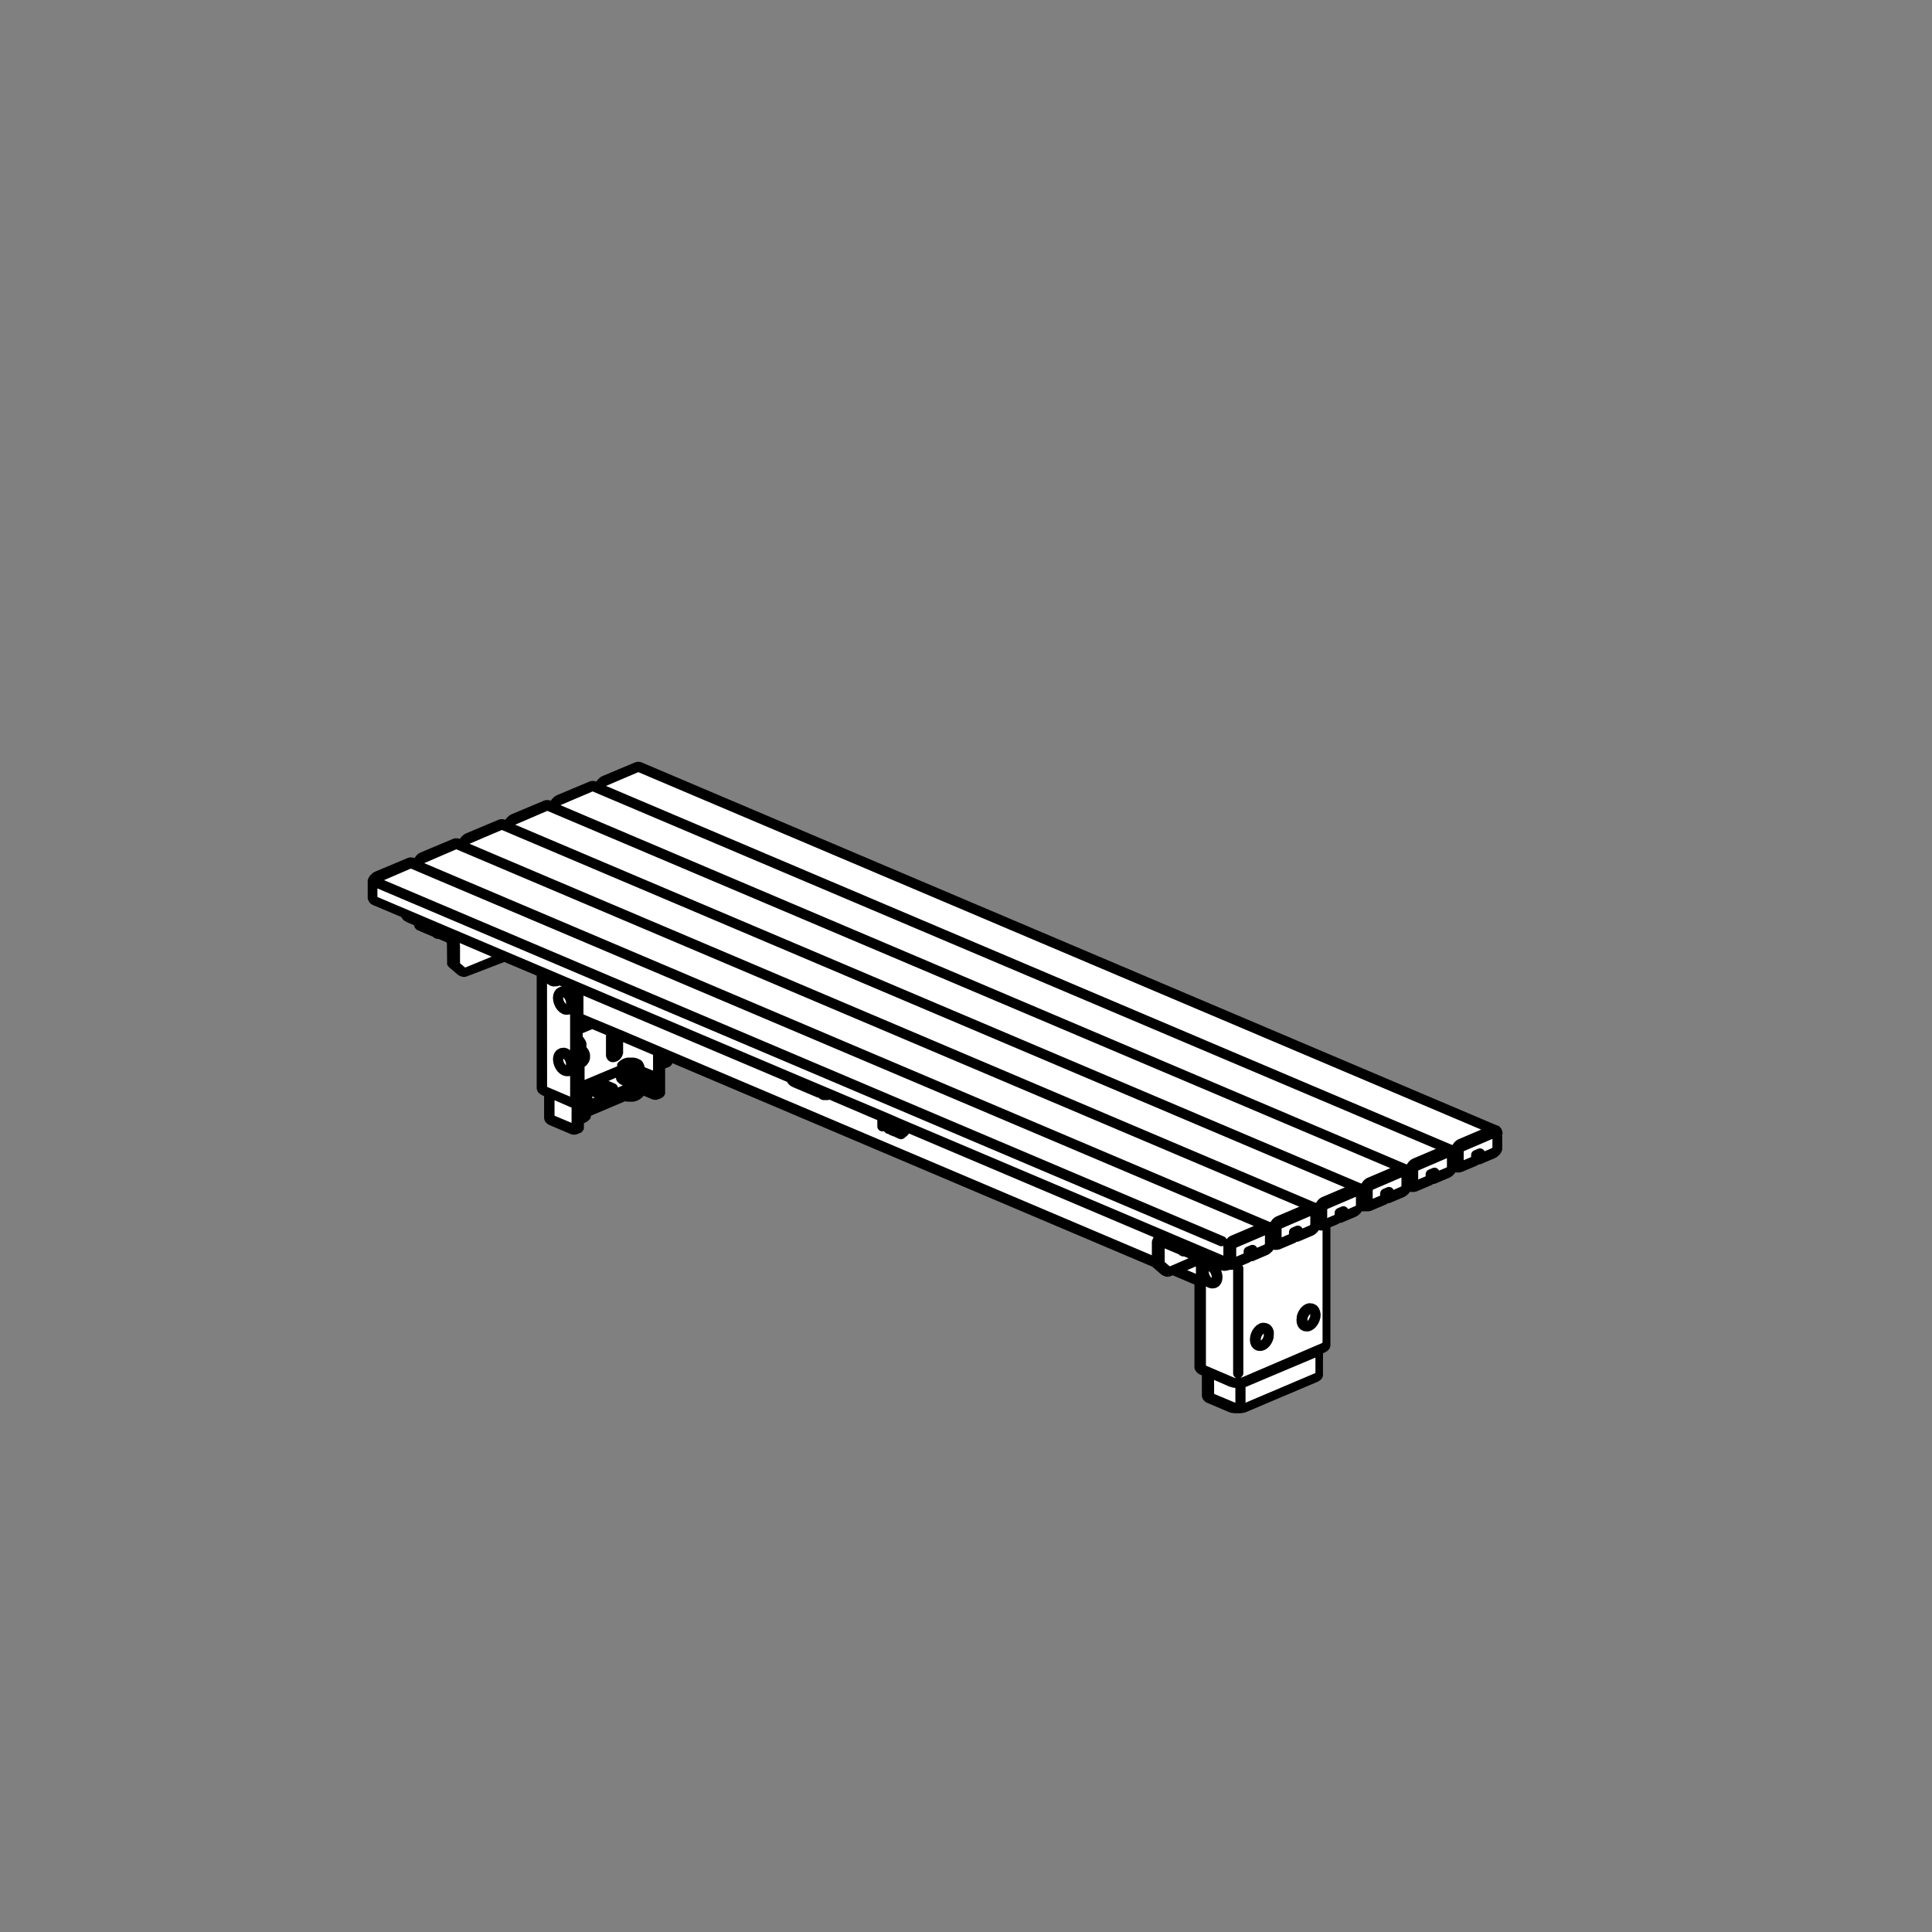
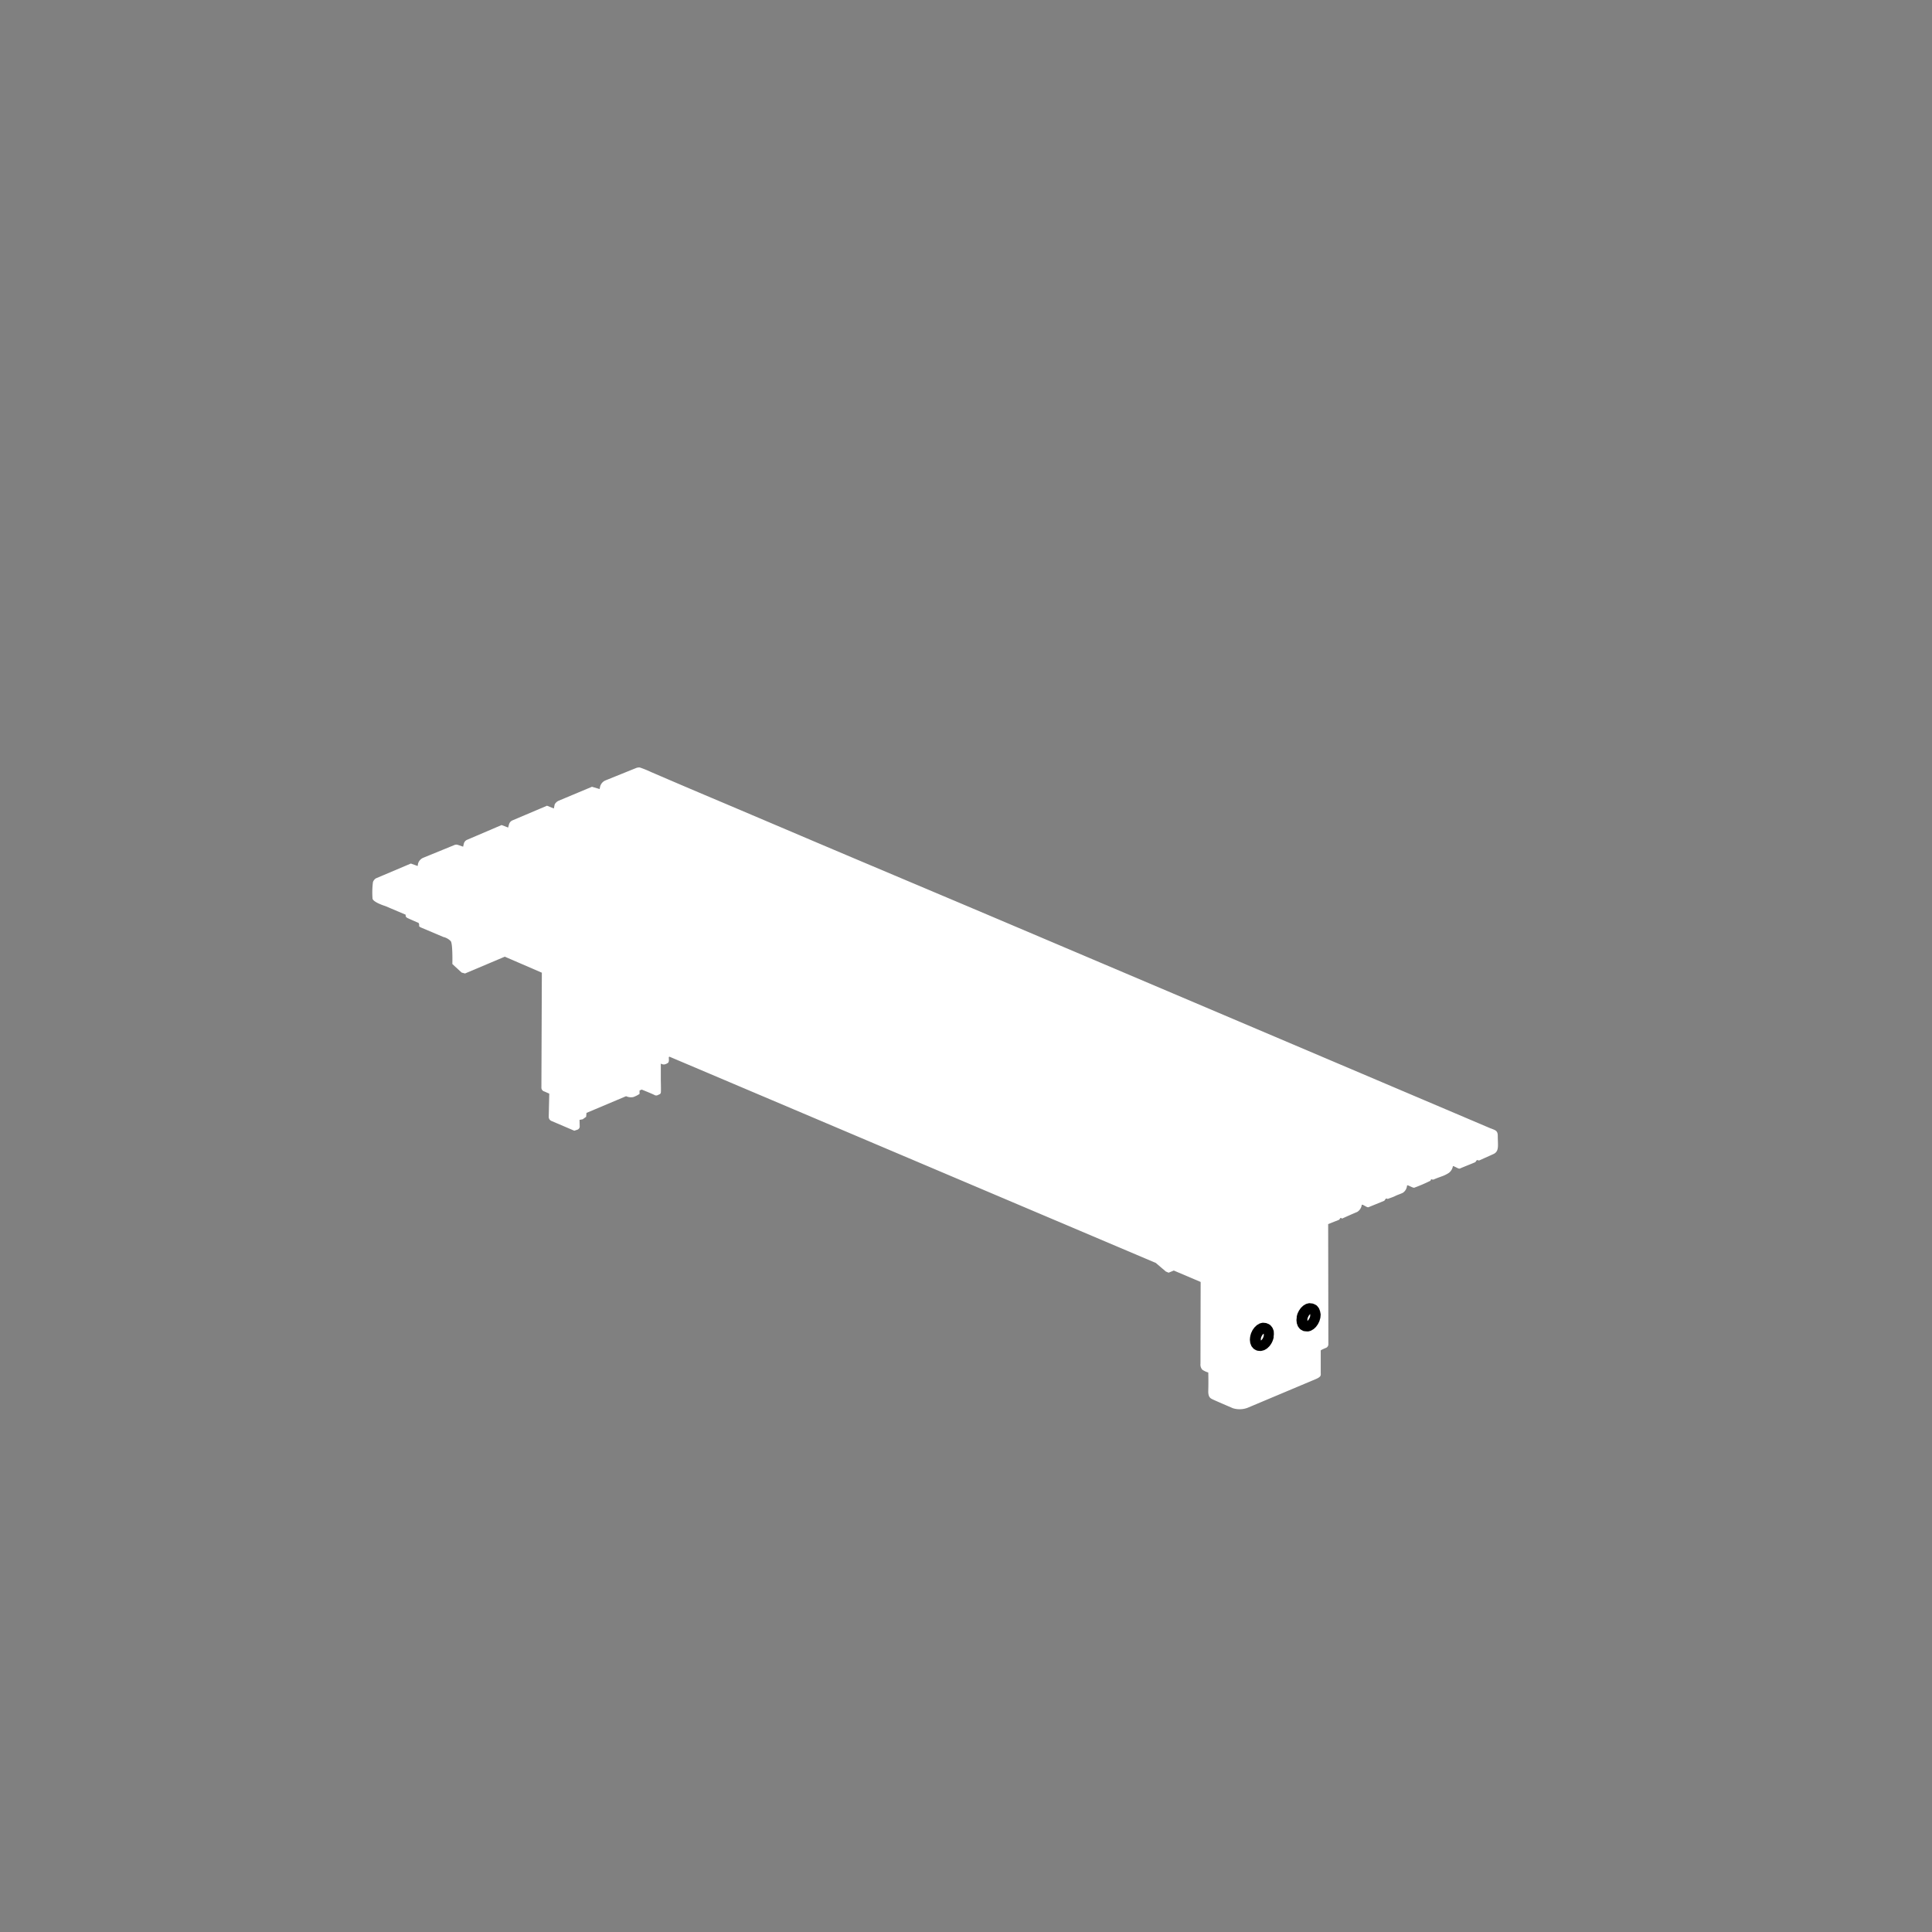
<svg xmlns="http://www.w3.org/2000/svg" id="Layer_1" data-name="Layer 1" viewBox="0 0 566.93 566.93">
  <rect x="0" y="0" width="566.93" height="566.93" fill="#808080" stroke="none" />
  <defs>
    <style>.cls-1{fill:#fff;}</style>
  </defs>
  <path class="cls-1" d="M437.47,331.14c-.49-.22-76.52-32.52-144-61.16-21.22-9-41.74-17.61-58.65-24.81-10.13-4.3-19.07-8.11-26.11-11.08-10.71-4.53-17.18-7.34-17.66-7.54a31.13,31.13,0,0,0-3.31-1.34,2.54,2.54,0,0,0-1.15.19L177.68,229a2.69,2.69,0,0,0-1.62,2l-.1.54-2.25-.67L164,234.94c-.55.22-1.25.82-1.29,1.41l-.19.89-2-.81-10.16,4.31a1.79,1.79,0,0,0-1,1.17l-.25.93-1.92-.74L137,246.46a1.67,1.67,0,0,0-.89,1.1l-.21.89-1.49-.51a1.46,1.46,0,0,0-1,0l-9.17,3.75a2.66,2.66,0,0,0-1.57,1.74l-.11.69-2-.72-10.24,4.34a2.12,2.12,0,0,0-.88,1.11,24.06,24.06,0,0,0-.13,4.75c0,1.12,3.81,2.3,3.81,2.3l5.92,2.51c0,.35-.09.67.59,1s3.19,1.41,3.19,1.41a1.14,1.14,0,0,1,.18.61c0,.37-.16.44.75.83l6.35,2.69a4.34,4.34,0,0,1,2.17,1.23c.62.81.47,6.71.47,6.71l2.72,2.5,1,.27,11.67-4.93L159,285.43l-.13,33.69a1.15,1.15,0,0,0,.88,1.17l1.43.63-.16,6.83a1.3,1.3,0,0,0,.88,1.22l6.62,2.83.94-.31a1,1,0,0,0,.65-.93l-.05-1.94.94-.18,1-.73.1-1.14,11.62-4.9a3.42,3.42,0,0,0,2.13.25,8.19,8.19,0,0,0,1.82-.92v-1l.64-.27c.95.38,3.62,1.47,3.81,1.63a1.08,1.08,0,0,0,1-.06c.31-.15.7-.23.79-.65s0-3.63,0-3.63,0-2.71,0-4.91a1.9,1.9,0,0,0,1,.25,2.57,2.57,0,0,0,1.08-.46c.38-.26.29-1,.26-1.57a.21.21,0,0,1,.3-.21l29.7,12.59,112.91,47.89,2.94,2.51.82.35,1.52-.63,7.88,3.35s-.05,21.87-.05,24a2.26,2.26,0,0,0,.56,1.77,6.27,6.27,0,0,0,1.73.8s.08,2.61,0,5.3c-.07,2.05.7,2.3,1.4,2.64s4.83,2.12,5.85,2.55a6.68,6.68,0,0,0,4.25-.12L386,404.73c1.84-.78,1.56-1.19,1.56-2v-6.45s0-.12,1.38-.7a1.15,1.15,0,0,0,.86-1.16c0-.53-.06-35.22-.06-35.22l3.18-1.26c.16-.06.3-.48.48-.55s.33.24.48.17c1.24-.57,2.73-1.23,4.4-1.94a2.8,2.8,0,0,0,1.3-2c.12-.47,1.52.82,2,.62l3.61-1.47.95-.39c.22-.09.37-.57.59-.66s.37.15.57.07c.69-.28,1.44-.49,2.11-.83s1.38-.54,2.21-.92a2.8,2.8,0,0,0,1.26-2.1c0-.49,1.72.76,2.16.57a47.54,47.54,0,0,0,4.65-2c.17-.09.19-.53.38-.47a.82.82,0,0,0,.67.06c.82-.37,1.53-.6,2.15-.84a9.71,9.71,0,0,0,2.27-1.09,3.1,3.1,0,0,0,1.17-1.9c.08-.2.32,0,.66.14.57.26,1.1.62,1.42.48,1.55-.67,3.21-1.3,4.44-1.83.23-.11.33-.52.56-.62s.46.17.68.07c2.63-1.18,4.23-1.88,4.42-2,1.43-.89,1-2.49,1-5.22,0-1.6-.84-1.65-2-2.16" />
  <path d="M387.41,385a2.22,2.22,0,0,0-.09-.37l-.2-.52a1.27,1.27,0,0,0-.23-.41l-.31-.39a1.43,1.43,0,0,0-.44-.37l-.4-.22-.05,0-.1-.05-.16-.07a1.36,1.36,0,0,0-.44-.11l-.47-.05a1.51,1.51,0,0,0-.52,0l-.51.13a1.52,1.52,0,0,0-.4.16l-.5.3a1.46,1.46,0,0,0-.28.21l-.47.45a1.9,1.9,0,0,0-.19.21l-.4.58a1,1,0,0,0-.13.22l-.32.65-.09.24-.19.69a1.09,1.09,0,0,0,0,.26l-.07.68a1.5,1.5,0,0,0,0,.3l.07.63a1.12,1.12,0,0,0,.09.36l.19.53a1.52,1.52,0,0,0,.24.41l.31.39a1.58,1.58,0,0,0,.44.37l.39.21.16.09.17.07.08,0a1.22,1.22,0,0,0,.26.06l.08,0,.47.05h.16a1.5,1.5,0,0,0,.37,0l.51-.13a1.55,1.55,0,0,0,.4-.17l.5-.3a1.05,1.05,0,0,0,.27-.2l.48-.45a1.24,1.24,0,0,0,.18-.22l.41-.57a1.59,1.59,0,0,0,.13-.22l.31-.65a1.17,1.17,0,0,0,.09-.24l.2-.69a2.38,2.38,0,0,0,.05-.26l.06-.68a1.61,1.61,0,0,0,0-.31Zm-2.94.79,0,.39-.13.44-.2.42-.25.35-.24.23h0l0-.19,0-.39.13-.44.2-.42.25-.35.24-.24h0Z" />
  <path d="M373.78,390.74a1.45,1.45,0,0,0-.08-.36l-.2-.53a1.91,1.91,0,0,0-.24-.41l-.31-.39a1.58,1.58,0,0,0-.44-.37l-.39-.22-.05,0-.1-.05-.17-.07a1.52,1.52,0,0,0-.43-.12l-.47-.05a1.87,1.87,0,0,0-.53,0l-.51.13a1.68,1.68,0,0,0-.39.16l-.51.3a1.39,1.39,0,0,0-.27.21l-.47.45a1.3,1.3,0,0,0-.19.22l-.41.57a2.53,2.53,0,0,0-.13.22l-.31.66a.92.92,0,0,0-.09.23l-.2.69c0,.09,0,.18-.05.26l-.06.68a1.61,1.61,0,0,0,0,.31l.07.62a1.53,1.53,0,0,0,.08.37l.2.52a1.44,1.44,0,0,0,.23.42l.32.38a1.39,1.39,0,0,0,.43.37l.39.22.16.08.17.07.08,0a1.45,1.45,0,0,0,.26.07l.09,0,.47.05h.16a1.57,1.57,0,0,0,.37-.05l.5-.13a1.4,1.4,0,0,0,.4-.16l.51-.3a1.39,1.39,0,0,0,.27-.21l.47-.45a1.9,1.9,0,0,0,.19-.21l.41-.58c0-.07.09-.14.13-.22l.31-.65q0-.1.09-.24l.19-.69a1.09,1.09,0,0,0,0-.26l.07-.68a1.5,1.5,0,0,0,0-.3Zm-2.93.79,0,.39-.12.44-.2.42-.25.35-.25.24h0l-.05-.19,0-.39.12-.44.21-.42.24-.35.25-.23h0Z" />
-   <path d="M440.93,332.64l-.05-.43a1.45,1.45,0,0,0-.08-.36l-.14-.37a1.86,1.86,0,0,0-.23-.41l-.26-.32a1.57,1.57,0,0,0-.4-.32l-.28-.16-.07,0-.08,0L188.17,223.68a2.09,2.09,0,0,0-.43-.11l-.32,0a1.35,1.35,0,0,0-.53,0l-.36.09-.21.07-9.54,4-.18.09-.35.21a1.39,1.39,0,0,0-.27.21l-.33.31-.06.06-.14.14a1.29,1.29,0,0,0-.19.21l-.2.28s-.05.08-.07.13l-.17-.08a2.09,2.09,0,0,0-.43-.11l-.33,0a1.36,1.36,0,0,0-.53,0l-.35.09-.21.07-9.54,4-.18.09-.35.21a1.89,1.89,0,0,0-.27.2l-.33.32-.06.06-.15.14a1.81,1.81,0,0,0-.18.21l-.2.28a.54.54,0,0,0-.07.13l-.17-.08a2.09,2.09,0,0,0-.43-.11l-.33,0a1.36,1.36,0,0,0-.53,0l-.35.09a.94.94,0,0,0-.22.07l-9.53,4-.18.09-.35.21a1.86,1.86,0,0,0-.28.21l-.32.31-.06.06-.15.14a.91.91,0,0,0-.18.21l-.2.28a.54.54,0,0,0-.07.13l-.17-.08a1.7,1.7,0,0,0-.43-.11l-.33,0a1.35,1.35,0,0,0-.53,0l-.36.09-.21.07-9.53,4-.18.09-.36.21-.26.2-.33.32-.07.06-.14.14a.91.91,0,0,0-.18.21l-.2.28-.08.13-.17-.08a2,2,0,0,0-.42-.11l-.33,0a1.35,1.35,0,0,0-.53,0l-.35.09a.81.81,0,0,0-.22.07l-9.54,4-.18.09-.35.21a1.89,1.89,0,0,0-.27.2l-.33.32,0,.06-.15.14a.91.91,0,0,0-.18.21l-.2.28-.08.12-.17-.07a1.51,1.51,0,0,0-.43-.11l-.33,0a1.31,1.31,0,0,0-.52,0l-.36.08-.21.08-9.54,4-.18.09-.35.21a1.89,1.89,0,0,0-.27.2l-.33.32h0l-.19.19a1.29,1.29,0,0,0-.19.21l-.2.28a1.59,1.59,0,0,0-.13.22l-.15.31-.09.24-.09.34a1.09,1.09,0,0,0,0,.26l0,.37v4.1l0,.44a1.19,1.19,0,0,0,.09.36l.13.36a1.52,1.52,0,0,0,.24.41l.21.27a1.46,1.46,0,0,0,.44.38l.29.16.14.07,8.36,3.54a1.41,1.41,0,0,0,.34.56l.34.35a1.31,1.31,0,0,0,.35.27l.55.3.14.07,2,.86a.34.34,0,0,1,0,.1v0a2.46,2.46,0,0,0,.16.48,2,2,0,0,0,.23.34,1.72,1.72,0,0,0,.27.27c0,.05.19.14.24.18l.17.09,4.45,1.89.06.06a1.31,1.31,0,0,0,.35.27l.16.09.26.11.2.07.2.05.24,0,.16,0h0l2.18.92.1.06.19.3.06,5.78s0,0,0,0a1.15,1.15,0,0,0,0,.26.53.53,0,0,0,0,.12,1.15,1.15,0,0,0,.06.17l.06.12.09.15.08.1.12.13,0,.05,2.72,2.33a1.62,1.62,0,0,0,.39.25l.82.34.05,0,.07,0a1.5,1.5,0,0,0,.47.08h0a1.31,1.31,0,0,0,.38-.06.16.16,0,0,0,.09,0,.35.35,0,0,0,.11,0L148,282.29l9.48,4v32.94a1.41,1.41,0,0,0,.07.45l.09.3a1.57,1.57,0,0,0,.36.61l.28.28a1.52,1.52,0,0,0,.35.26l.43.24a.61.61,0,0,0,.14.07l.46.19V328a1.31,1.31,0,0,0,.07.44l.09.31a1.48,1.48,0,0,0,.36.6l.27.28a1.73,1.73,0,0,0,.35.27l.43.23.15.07,6.36,2.7.11,0,.1,0,.23.06h.1a1.15,1.15,0,0,0,.26,0h.11a2.44,2.44,0,0,0,.39-.05,2.29,2.29,0,0,0,.37-.12l.73-.31.1,0a2.39,2.39,0,0,0,.34-.21,1.92,1.92,0,0,0,.22-.18l.07-.08a1.2,1.2,0,0,0,.17-.21l.06-.09a1.28,1.28,0,0,0,.11-.2l.05-.1a1.67,1.67,0,0,0,.08-.2l0-.12a1.16,1.16,0,0,0,0-.18l0-.12a1,1,0,0,0,0-.17v-1a1.11,1.11,0,0,0,.19-.09l.14-.08.14-.07.12-.07.18-.1a1.43,1.43,0,0,0,.22-.15l.5-.41a1.49,1.49,0,0,0,.56-1.16v-.08l10.05-4.26h0l.21.05.5.09.17,0,.54,0h.17l.54,0,.17,0,.5-.09.21-.05.43-.14a1.51,1.51,0,0,0,.29-.13l.14-.08.14-.07.11-.07.19-.1a1,1,0,0,0,.21-.15l.51-.41a1.44,1.44,0,0,0,.39-.49l2.72,1.16.1,0,.1,0a1.14,1.14,0,0,0,.25.06l.11,0,.24,0h.11a2.47,2.47,0,0,0,.38-.05,2.84,2.84,0,0,0,.38-.13l.73-.3a.31.31,0,0,1,.1-.05,3.24,3.24,0,0,0,.35-.21,1.68,1.68,0,0,0,.21-.18l.07-.07a1.73,1.73,0,0,0,.17-.21l.06-.09a1,1,0,0,0,.11-.21l.05-.1a1.8,1.8,0,0,0,.08-.21l0-.11a1.36,1.36,0,0,0,0-.17l0-.13a.88.88,0,0,0,0-.16v-6.83l.26-.1.73-.3h0l.1,0a2.23,2.23,0,0,0,.33-.2,1.24,1.24,0,0,0,.22-.18l.07-.08a1,1,0,0,0,.18-.22l.06-.09a1.62,1.62,0,0,0,.1-.18l.05-.11a.36.36,0,0,0,0-.09l140.82,59.71s0,0,0,0l2.72,2.34a1.58,1.58,0,0,0,.39.24l.82.35.1,0,.11,0a1.48,1.48,0,0,0,.35.05h0a1.41,1.41,0,0,0,.35-.05l.09,0,.15,0,.91-.39,6.41,2.72v23.84a.66.66,0,0,0,0,.14l0,.15,0,.12,0,.15,0,.12.05.14a.61.61,0,0,0,.05.12l.06.14a.61.61,0,0,0,.05.12l.07.13.07.11.08.12.07.11.09.11a.52.52,0,0,0,.1.11l.09.11.11.1.1.08a.61.61,0,0,0,.16.12l.1.07.14.08.1.06.11.05.58.25v5.51a.68.68,0,0,0,0,.14l0,.14a.51.51,0,0,0,0,.13l0,.14a.93.93,0,0,1,0,.13l.05.14a.5.5,0,0,0,.05.13l.06.14a1,1,0,0,1,0,.1l.07.13.07.12.08.13.09.11.09.12.07.08.1.1a1.36,1.36,0,0,0,.12.12l.1.09a.71.71,0,0,0,.14.1l.1.07a1,1,0,0,0,.17.1l6.56,2.8.13.05.56.18.2,0,.66.11.18,0,.72,0h.16l.72,0,.18,0,.66-.11.2,0,.56-.18.13-.05,20.91-8.86.14-.07.43-.24a1.49,1.49,0,0,0,.35-.27l.27-.28a1.48,1.48,0,0,0,.36-.6l.1-.31a.13.13,0,0,1,0-.06l0-.16c0-.05,0-.1,0-.15V397.1l.47-.2.14-.07.43-.24a1.4,1.4,0,0,0,.34-.26l.28-.28a1.46,1.46,0,0,0,.36-.61l.1-.3a1.93,1.93,0,0,0,.06-.41v-34.6l2.13-.9a1.41,1.41,0,0,0,.39-.24l.12-.1a1.85,1.85,0,0,0,.41-.07l.09,0,.08,0,4.23-1.79.17-.09.36-.21a1.86,1.86,0,0,0,.28-.21l.28-.27.05-.05.2-.2a1.71,1.71,0,0,0,.18-.2l.19-.28.08-.13.17.07.06,0,.14,0,.17,0H401l.33,0h.16a1.5,1.5,0,0,0,.37-.05l.36-.09.21-.07,4.22-1.79a1.28,1.28,0,0,0,.39-.24l.12-.1a1.85,1.85,0,0,0,.41-.07l.09,0,.08,0,4.23-1.79.18-.09.35-.21a1.39,1.39,0,0,0,.27-.21l.29-.28.05,0,.2-.19a1.24,1.24,0,0,0,.18-.22l.2-.27.07-.13.17.07.06,0,.15.05a.76.76,0,0,0,.16,0l.06,0,.33,0h.15a1.58,1.58,0,0,0,.38-.05l.35-.09.21-.07,4.23-1.79a1.58,1.58,0,0,0,.39-.24l.12-.1a1.4,1.4,0,0,0,.4-.07l.1,0,.08,0,4.22-1.79.18-.09.35-.21a1.86,1.86,0,0,0,.28-.21l.29-.28,0,0,.2-.2a1.12,1.12,0,0,0,.18-.2l.2-.28a.54.54,0,0,0,.07-.13l.17.08.07,0,.14,0,.16,0,.06,0,.33,0h.16a1.57,1.57,0,0,0,.37-.05l.35-.09.21-.07,4.23-1.79a1.58,1.58,0,0,0,.39-.24l.12-.1a1.41,1.41,0,0,0,.41-.07l.08,0,.09,0,4.22-1.79.18-.09.35-.21a1.46,1.46,0,0,0,.28-.21l.28-.28.05,0,.2-.19a1.68,1.68,0,0,0,.18-.21l.2-.28a1.59,1.59,0,0,0,.13-.22l.15-.32a1.17,1.17,0,0,0,.09-.24l.1-.33a1.17,1.17,0,0,0,0-.26l0-.36a.76.76,0,0,0,0-.15v-3.8A1,1,0,0,0,440.93,332.64ZM386,402.9l-20.51,8.71V407l.22-.07.12-.05L386,398.37Zm49.63-65.06a1.51,1.51,0,0,0-.52-.6,1.48,1.48,0,0,0-1.41-.13l-1.09.46a1.49,1.49,0,0,0-.92,1.38v.58l-2.18.92v-2.34l0-.16.06-.16,8.37-3.59v2.33l0,.16-.12.21Zm-13.35,5.66a1.6,1.6,0,0,0-.52-.61,1.52,1.52,0,0,0-1.42-.12l-1.09.46a1.5,1.5,0,0,0-.91,1.38v.58l-2.18.92v-2.34l0-.16.06-.16,8.37-3.59V342h0l0,.39-.12.21Zm-13.36,5.66a1.5,1.5,0,0,0-.51-.61,1.56,1.56,0,0,0-1.42-.13l-1.09.47a1.5,1.5,0,0,0-.91,1.38v.58l-2.18.92v-2.34l0-.16.06-.16,8.37-3.59V348l-.12.2Zm-13.35,5.66a1.48,1.48,0,0,0-1.93-.74l-1.09.47a1.49,1.49,0,0,0-.91,1.38v.57l-2.18.93v-2.5l.07-.17,8.36-3.58v2.09h0v.39l-.12.2Zm-52.29,16.79-1.5-1.28v-4l4.07,1.72.06.06a1.31,1.31,0,0,0,.35.27l.16.09.25.11.2.06.2.05.24,0,.17,0h0l1.27.54ZM159.6,283.93l-11-4.66h0l-29.07-12.33h0l-8.78-3.73V260.7L357.86,365.59a1.39,1.39,0,0,0,1.13,0s0,.06,0,.09l0,.47a.76.76,0,0,0,0,.15v2.16l-2.82-1.2h0l-10.47-4.44h0l-3.24-1.38h0L265.92,329l0,0-1.82-.77h0l-2.26-1h0l-.42-.18h0l-.21-.09h0l-1.52-.64h0L232.86,315h0l-62.66-26.58h0l-.78-.33,0,0-9.73-4.12Zm.92,4.67.06.06a1.05,1.05,0,0,0,.27.2l.5.31a2,2,0,0,0,.4.16l.51.13a1.5,1.5,0,0,0,.37,0h.15l.48-.05.06,0,.15,0,.15,0,.06,0,.15-.07.16-.07.15-.09.8.34-.22,0a1.19,1.19,0,0,0-.42.11l-.17.07-.12.06h0l-.4.23a1.54,1.54,0,0,0-.44.36l-.31.39a1.76,1.76,0,0,0-.24.42l-.19.52a1.19,1.19,0,0,0-.09.36l-.07.63a1.5,1.5,0,0,0,0,.3l.07.68a2.56,2.56,0,0,0,.05.27l.2.69a.92.92,0,0,0,.09.23l.31.66a1.27,1.27,0,0,0,.13.22l.4.57a1.29,1.29,0,0,0,.19.21l.47.46.27.2.51.3a1.92,1.92,0,0,0,.39.17l.51.13a1.55,1.55,0,0,0,.37,0h.16l.48-.05.08,0a1,1,0,0,0,.25-.06l.09,0h0v10.52a.83.83,0,0,0-.15-.11l-.5-.3a1.55,1.55,0,0,0-.4-.17l-.51-.12a1.31,1.31,0,0,0-.52,0l-.48.05a1.3,1.3,0,0,0-.43.11l-.16.07-.12.06h0l-.4.23a1.39,1.39,0,0,0-.44.36l-.31.39a1.76,1.76,0,0,0-.24.42l-.19.52a1.18,1.18,0,0,0-.09.37l-.07.62a1.6,1.6,0,0,0,0,.31l.07.67a2.56,2.56,0,0,0,.05.27l.2.69a.92.92,0,0,0,.09.23l.31.66a1.27,1.27,0,0,0,.13.22l.4.57a2,2,0,0,0,.19.22l.47.45.27.2.51.3a1.46,1.46,0,0,0,.39.16l.51.13a1.18,1.18,0,0,0,.37.05h.16l.48,0,.08,0a1.14,1.14,0,0,0,.25-.06l.09,0h0v6.06l-6.76-2.87ZM354.7,373l.28.21.25.35.2.42.12.44,0,.39,0,.2h0l-.24-.24-.25-.35-.2-.42-.13-.44,0-.39Zm16.48-8.39h0l0,.39-.12.21-2.19.94a1.6,1.6,0,0,0-.52-.61,1.53,1.53,0,0,0-1.41-.13l-1.09.47a1.48,1.48,0,0,0-.92,1.38v.57l-2.17.93v-2.5l.06-.17,8.37-3.59Zm11-4.11a1.48,1.48,0,0,0-1.93-.74l-1.09.47a1.49,1.49,0,0,0-.92,1.38v.57l-2.17.93v-2.5l.07-.17,8.36-3.59v2.5l-.12.2Zm-204.36-56.8v5.85l0,.28a2.22,2.22,0,0,0,.09.37l.09.24a2.38,2.38,0,0,0,.23.41l.14.17a1.82,1.82,0,0,0,.45.38l.18.1a1.9,1.9,0,0,0,.57.18l.21,0H180a1.65,1.65,0,0,0,.38-.05l.22-.06a1,1,0,0,0,.21-.07l.28-.11.18-.1.23-.13a1.39,1.39,0,0,0,.27-.21l.21-.2.19-.21.18-.26a1,1,0,0,0,.13-.23l.15-.29a2.25,2.25,0,0,0,.08-.24l.09-.31a1.09,1.09,0,0,0,.05-.26l0-.31a.76.76,0,0,0,0-.15v-2.68l8.78,3.72v4.64l-2.47-1s0-.06,0-.09a1,1,0,0,0-.06-.23.13.13,0,0,0,0-.06l-.19-.49a.77.77,0,0,0-.07-.16l-.16-.31a1.45,1.45,0,0,0-.17-.26l-.16-.2a1.43,1.43,0,0,0-.47-.38l-.06,0-.13-.08-.25-.14a1.51,1.51,0,0,0-.29-.13l-.46-.15-.21-.05-.59-.1-.16,0-.53,0H185l-.53,0-.22,0-.53.09-.21.05-.46.15a1.47,1.47,0,0,0-.31.15h0l-.21.12-.13.07-.1.06a1,1,0,0,0-.21.15l-.51.41,0,0a1,1,0,0,0-.17.18l-.06.07a1.69,1.69,0,0,0-.17.29v0a1.49,1.49,0,0,0-.09.3.37.37,0,0,1,0,.11c0,.05,0,.1,0,.15v.21l-9.55,4V313l0,0a1.53,1.53,0,0,0,.59-.44l.33-.42.09-.12.39-.64,0,0,0-.07a.54.54,0,0,0,0-.11l.12-.31a1.53,1.53,0,0,0,.08-.37l0-.37a1.06,1.06,0,0,0,0-.31l0-.4a2,2,0,0,0-.05-.26l-.12-.41a1.17,1.17,0,0,0-.09-.24l-.18-.38a1.76,1.76,0,0,0-.14-.23l-.24-.34a1.68,1.68,0,0,0-.18-.21l-.05,0a.13.13,0,0,0,0-.06l0-.4a1.6,1.6,0,0,0,0-.31l0-.37a1.18,1.18,0,0,0-.09-.37l-.11-.31a2,2,0,0,0-.1-.21l-.1-.17a1.82,1.82,0,0,0-.15-.23l-.14-.24-.09-.12-.33-.41h0v-1L173.8,302Zm-12.58,6.92.28.21.25.34.2.43.12.43,0,.39,0,.2h0l-.24-.24-.25-.35-.2-.42-.13-.43,0-.4Zm0-18,.28.2.25.35.2.43.12.43,0,.39,0,.2h0l-.24-.24-.25-.35-.2-.42-.13-.43,0-.4Zm8.53,29.23s0,0,0,0l0-.11.73.31-.63.27v0A1.76,1.76,0,0,0,173.79,321.88Zm7.53-2.73a1.49,1.49,0,0,0-.88-1.15l-1.86-.79,2.17-.92a1.17,1.17,0,0,0,.05.27v.05l.1.31a1.53,1.53,0,0,0,.36.6l.29.3a1.52,1.52,0,0,0,.35.26l.46.26a1.19,1.19,0,0,0,.26.11l.19.07Zm15.57-10.65h0l-.8-.34h0l-1.49-.63h0l-.8-.34h0l-11.75-5-.05,0-.78-.33h0L174.38,299l0,0-.78-.33,0,0-1.21-.51h0l-.25-.1h0l-.93-.4v-5.5L231,317.48a1.53,1.53,0,0,0,.34.56l.35.35a1.31,1.31,0,0,0,.35.27l.55.3a.61.61,0,0,0,.14.07l7.08,3,.12,0,.31.1v0l.1.1a1.56,1.56,0,0,0,.35.27l.15.08a1.45,1.45,0,0,0,.26.11l.2.07.21.05.23,0,.17,0h.67l.18,0,.23,0,.2-.05.2-.07h0l14.05,6v1.8A1.5,1.5,0,0,0,259,332a1.55,1.55,0,0,0,.43-.07,1.48,1.48,0,0,0,1.21.8,1.55,1.55,0,0,0,.43.29l.92.38a1.39,1.39,0,0,0,.48.11,1.32,1.32,0,0,0,.42.27l.93.4a1.5,1.5,0,0,0,1.56-.24l.91-.78a1.38,1.38,0,0,0,.4-.56l71.84,30.46a1.39,1.39,0,0,0-.23.41l-.2.52a2.22,2.22,0,0,0-.09.37L338,365a.86.86,0,0,0,0,.16v3.18Zm157,92.26,0-23.27.48.28a1.52,1.52,0,0,0,.4.16l.5.13a1.65,1.65,0,0,0,.38.05h.16l.47-.05.08,0a1.25,1.25,0,0,0,.26-.07l.08,0,.17-.07h0l.15-.07.39-.22a1.43,1.43,0,0,0,.44-.37l.31-.38a1.76,1.76,0,0,0,.24-.42l.19-.52a1.18,1.18,0,0,0,.09-.37l.06-.62a1.06,1.06,0,0,0,0-.31l-.07-.67a2.56,2.56,0,0,0-.05-.27l-.2-.69a1.17,1.17,0,0,0-.09-.24h0l.5.13a1.57,1.57,0,0,0,.37.05h.16l.48-.05.08,0,.25-.07.09,0,.16-.07.07,0,.08,0,.17-.1.12,0h.06l.33,0h.16a1.49,1.49,0,0,0,.36-.05l.1,0V403a1.51,1.51,0,0,0,.91,1.38h-.06l-.47-.08Zm10.79,3.37-.4.13-.22,0a1.5,1.5,0,0,0,.81-1.33v-30.7a1.5,1.5,0,0,0-.29-.88l2-.84a1.36,1.36,0,0,0,.39-.25l.12-.1a1.45,1.45,0,0,0,.41-.06l.08,0,.09,0,4.22-1.8a.61.61,0,0,0,.18-.09l.35-.2a1.46,1.46,0,0,0,.28-.21l.27-.27.06,0,.21-.2a1.63,1.63,0,0,0,.17-.2l.2-.28a.54.54,0,0,0,.07-.13l.17.07.08,0,.12,0,.18,0h.05l.33,0h.16a1.57,1.57,0,0,0,.37-.05l.35-.09.22-.07,4.22-1.79a1.58,1.58,0,0,0,.39-.24l.12-.11a1.45,1.45,0,0,0,.41-.06l.08,0,.09,0,4.22-1.79a.77.77,0,0,0,.18-.1l.36-.2a1.39,1.39,0,0,0,.27-.21l.29-.28,0,0,.2-.19a2,2,0,0,0,.19-.22l.19-.27.08-.13.17.07.06,0,.14.05.16,0h.06l.33,0h.19v32.65a1.28,1.28,0,0,0-.06.34ZM428,334.3l-.18.09-.35.21a1.89,1.89,0,0,0-.27.2l-.33.32a1.9,1.9,0,0,0-.19.21l-.28.4a2.53,2.53,0,0,0-.13.22v0l-.08,0-.07,0-.07,0L177.87,230.64l.06-.06,9.38-4L434.64,331.47Zm-6.66,2.83L414.6,340l-.18.09-.35.21a1.35,1.35,0,0,0-.27.2l-.33.32a1.29,1.29,0,0,0-.19.21l-.28.4a1.59,1.59,0,0,0-.13.22v0l-.07,0-.08,0-.07,0L164.52,236.3l0-.06,9.39-4Zm-13.35,5.65-6.69,2.84-.18.09-.35.21a1.35,1.35,0,0,0-.27.2l-.33.31a2,2,0,0,0-.19.22l-.28.4a1.59,1.59,0,0,0-.13.22v0l-.07,0-.09,0-.06,0L151.18,242l9.43-4.06Zm-13.36,5.66-6.68,2.84a.76.76,0,0,0-.18.09l-.35.21a1.05,1.05,0,0,0-.27.2l-.33.31a1.3,1.3,0,0,0-.19.22l-.28.4a1,1,0,0,0-.13.22v0l-.08,0-.08,0-.06,0L137.82,247.62l.05-.07,9.39-4Zm-13.35,5.66-6.68,2.84a.51.51,0,0,0-.18.09l-.36.21a1.64,1.64,0,0,0-.26.2l-.33.31a1.3,1.3,0,0,0-.19.22l-.28.4a1,1,0,0,0-.13.22l0,0-.07,0-.08,0-.07,0L124.48,253.28l9.42-4.06Zm-13.35,5.66-6.68,2.84a.51.51,0,0,0-.18.09l-.36.21a1.26,1.26,0,0,0-.27.2l-.33.32a.91.91,0,0,0-.18.21l0,.05a1.47,1.47,0,0,0-.81-.85L112.7,258.27l7.85-3.39ZM136.49,283.93l-1.5-1.28V277.8a.76.76,0,0,0,0-.15l-.06-.66a2,2,0,0,0,0-.26v0l9.34,4Zm31,41,.11,0,.12,0v4.57l-5-2.11v-4.54Zm183.44,46.69v2.18l-2.57-1.09Zm9.87,35.29.11,0,.57.19.21.05.66.12h.16v4.36l-6.24-2.61,0-4.09Z" />
</svg>